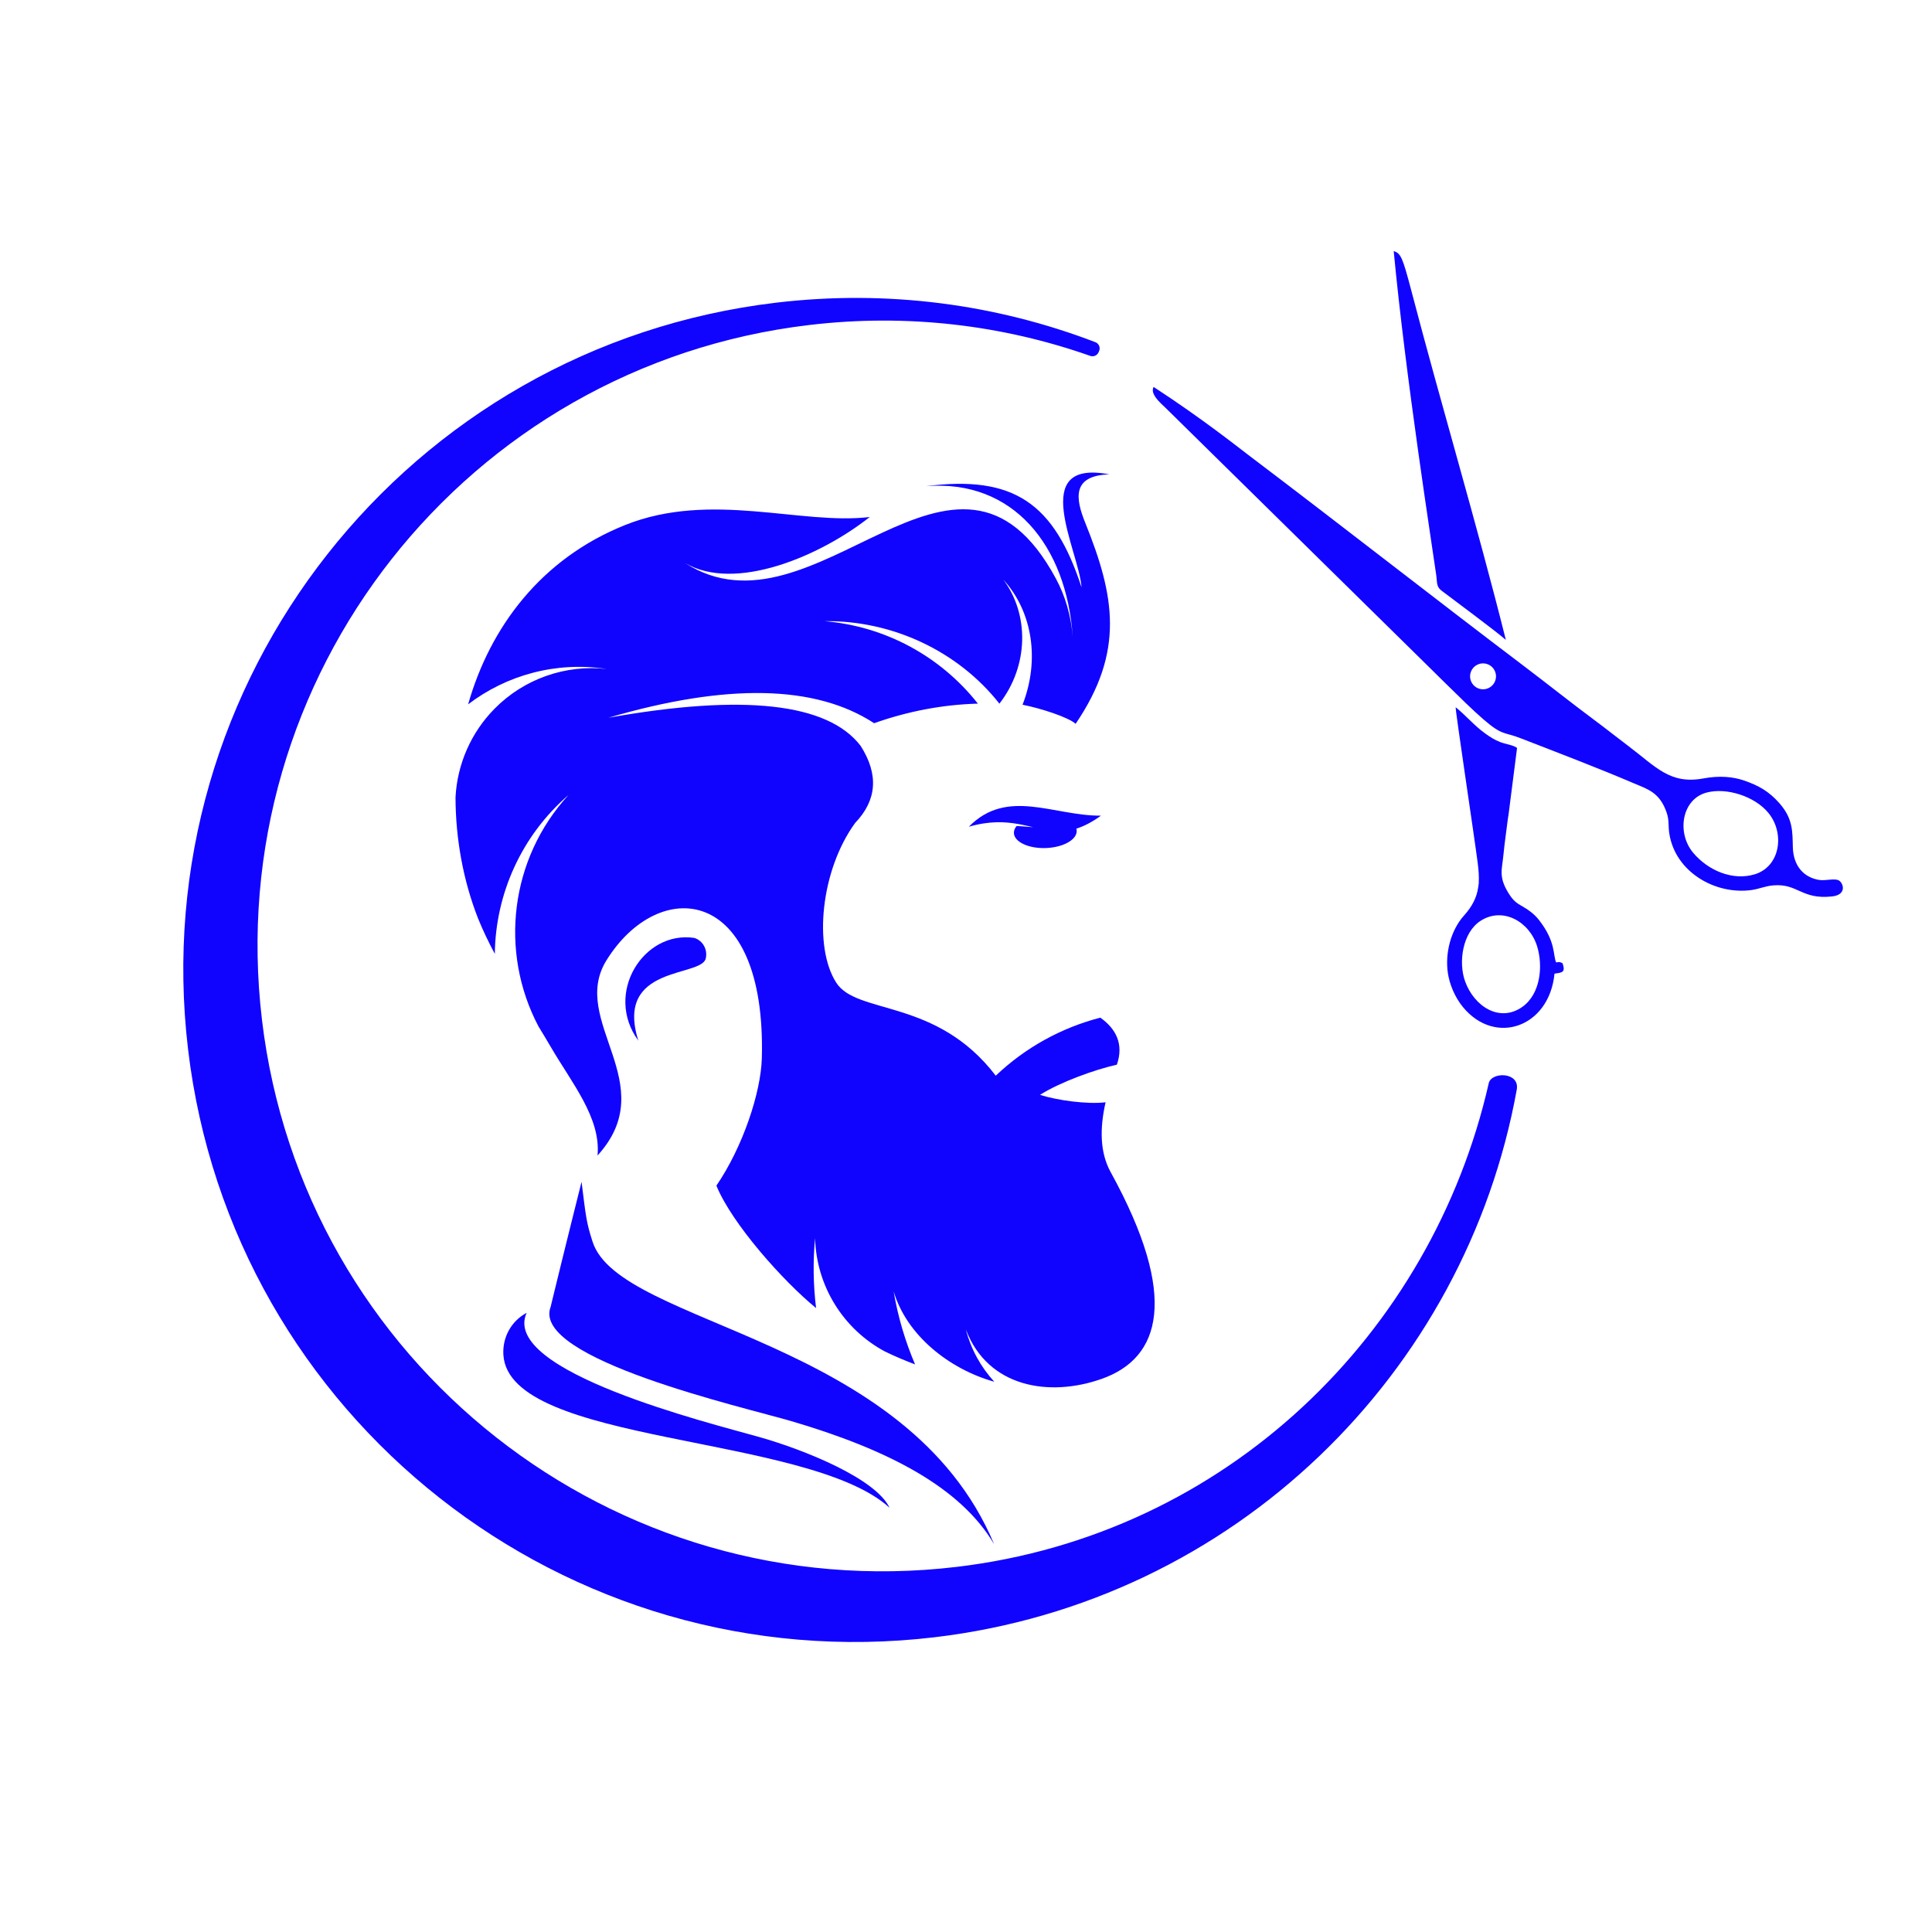
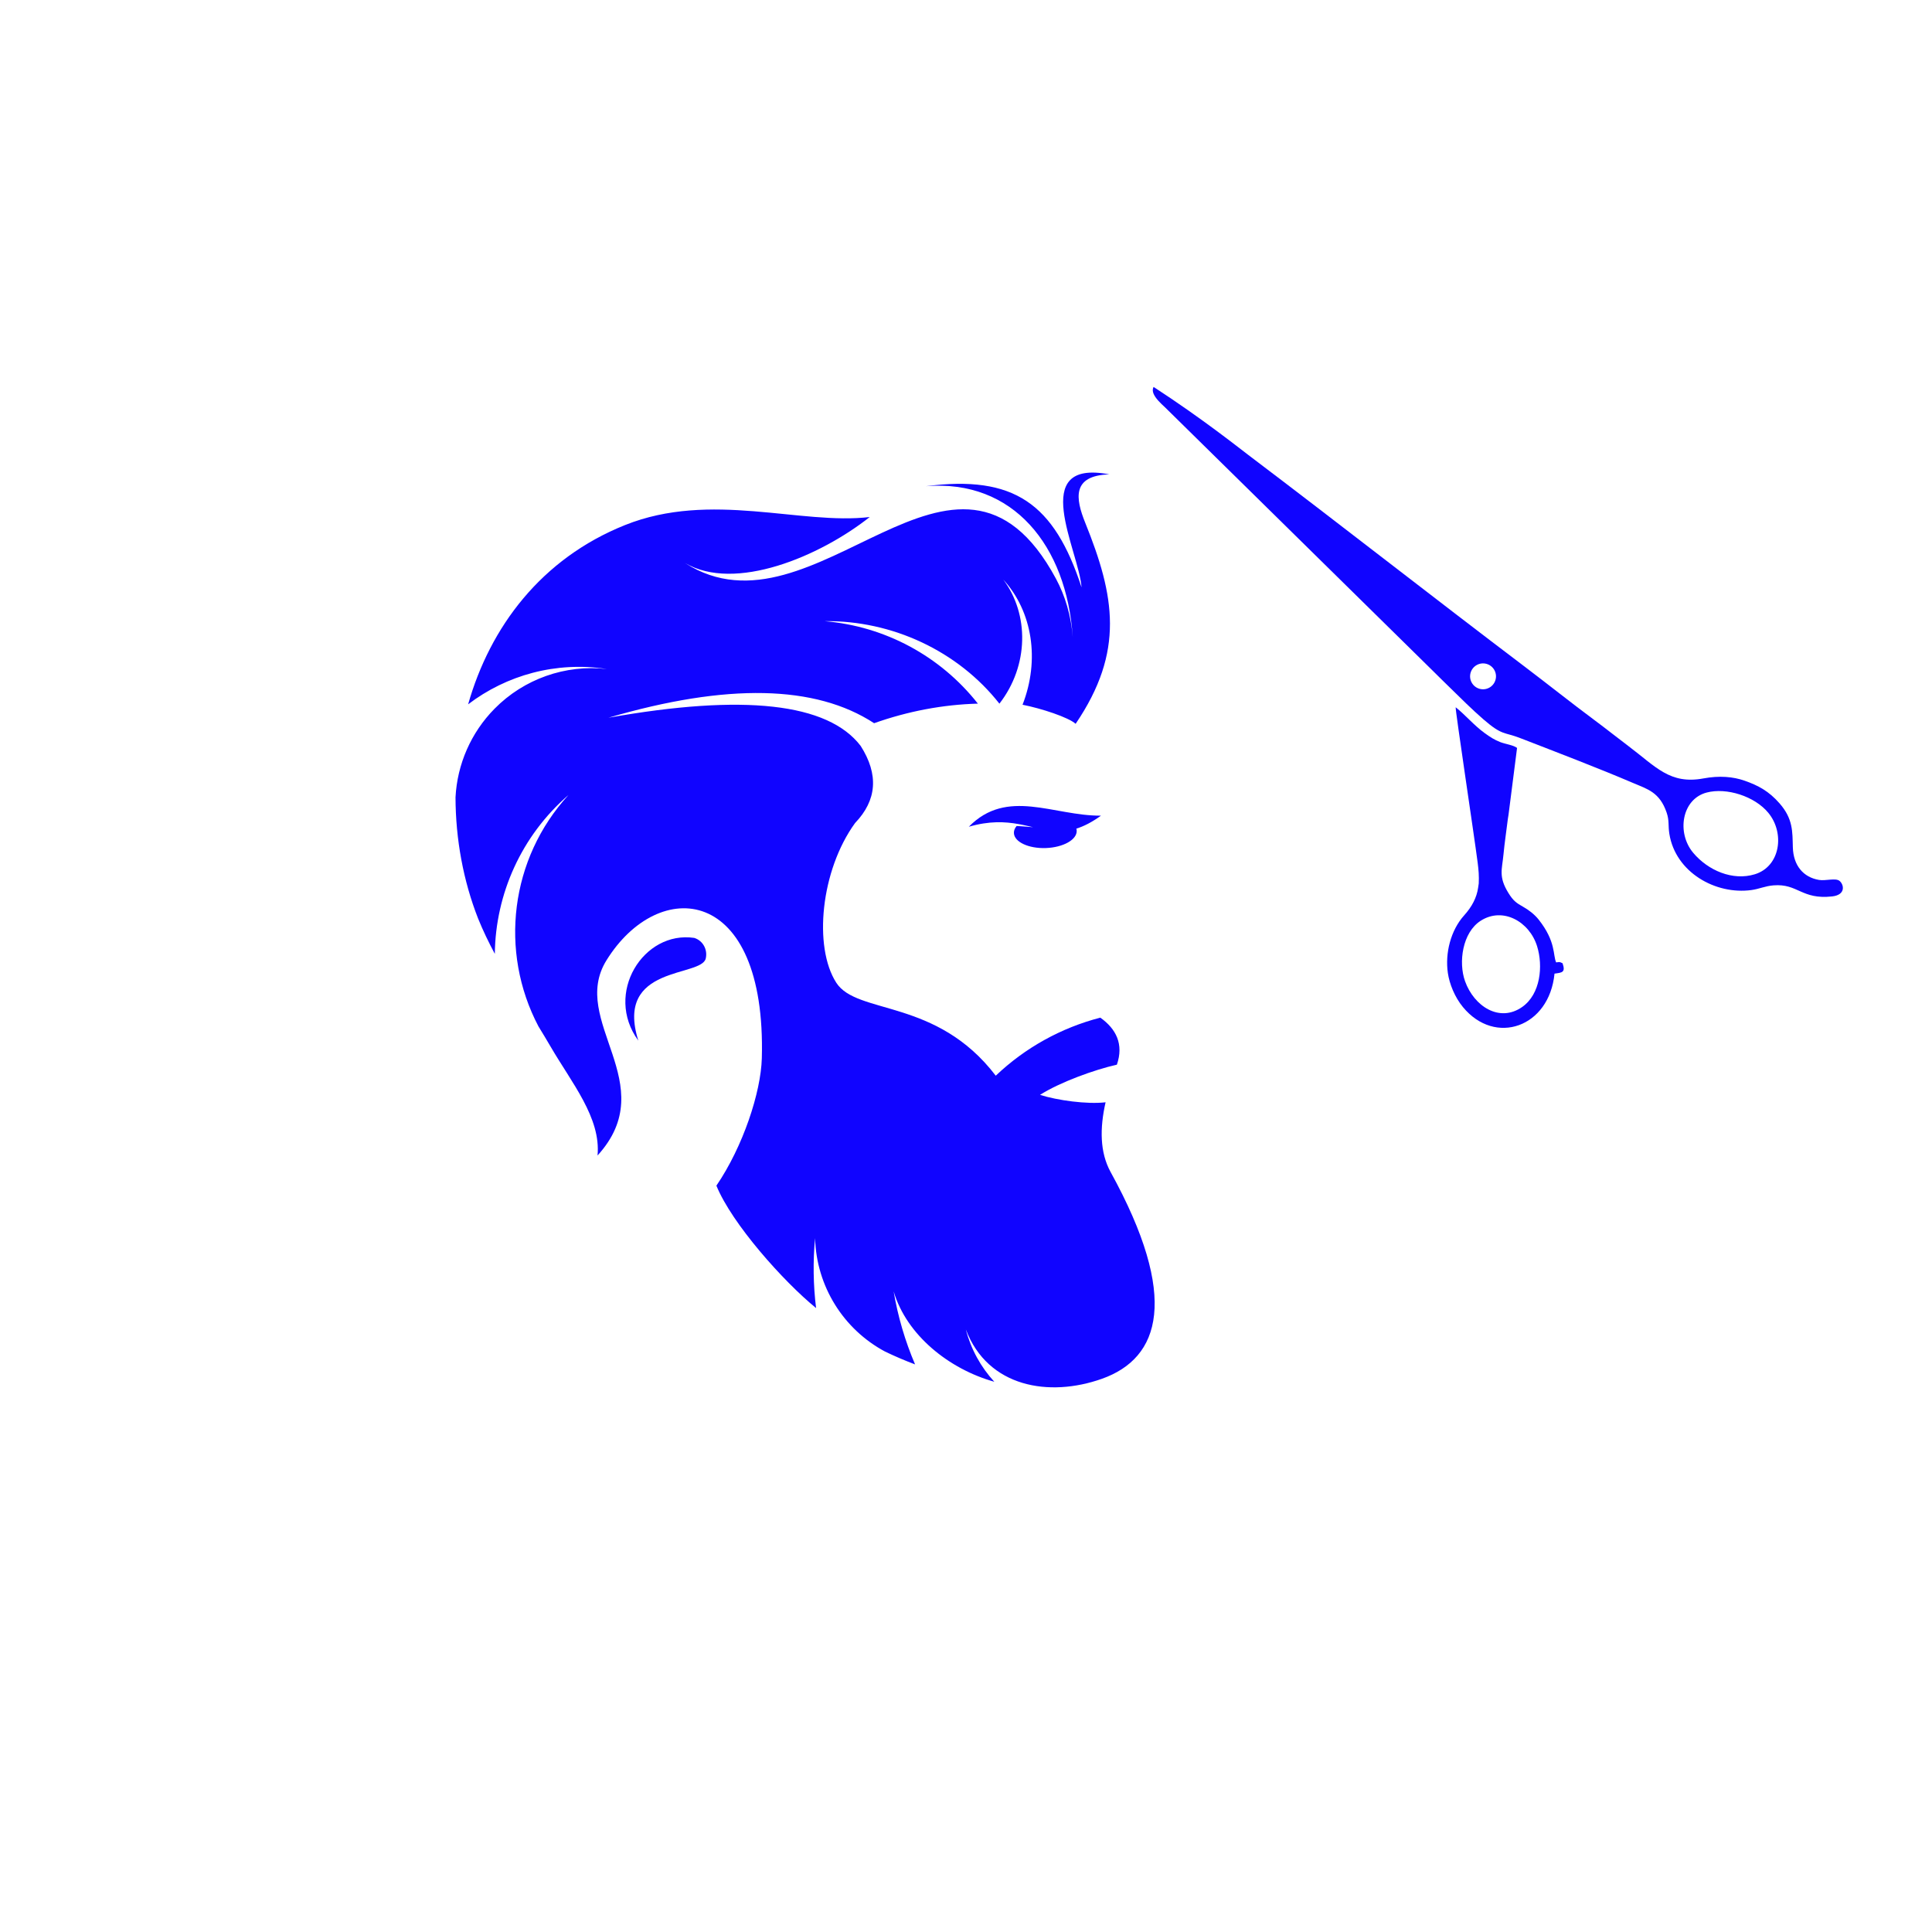
<svg xmlns="http://www.w3.org/2000/svg" width="1024" viewBox="0 0 768 768" height="1024" preserveAspectRatio="xMidYMid meet">
  <defs>
    <clipPath id="0f06d625f2">
      <path d="M 554 99.812 L 599 99.812 L 599 255 L 554 255 Z M 554 99.812 " clip-rule="nonzero" />
    </clipPath>
  </defs>
  <path fill="#1004ff" d="M 406.48 280.145 C 413.988 281.621 424.727 285.152 427.582 287.727 C 447.141 258.898 443.141 236.91 431.387 207.785 C 427.508 198.164 426.031 189.023 440.965 188.57 C 408.406 182.34 428.852 218.75 429.934 233.477 C 419.074 200.238 403.195 188.738 368.098 193.27 C 402.719 190.453 424.023 216.891 426.441 253.316 C 425.777 244.734 423.434 236.879 419.754 230.035 C 380.113 156.461 324.121 257.109 272.27 223.785 C 292.145 235.512 325.988 221.148 345.738 205.52 C 318.32 208.812 282.598 195.047 248.453 208.723 C 215.16 222.055 194.828 249.242 186.086 279.984 C 201.305 268.383 221.012 262.824 241.223 265.941 C 224.719 264.078 208.273 269.891 196.609 281.711 C 187.211 291.234 181.754 303.809 181.074 316.949 C 181.121 333.613 184.172 350.156 190.047 365.117 C 191.988 369.918 194.25 374.594 196.699 379.172 C 196.973 355.41 207.238 332.246 226 316.008 C 202.789 341.301 198.348 378.203 214.043 408.004 C 215.66 410.637 217.238 413.242 218.746 415.84 L 218.762 415.863 C 227.188 430.391 238.934 444.328 237.531 459.332 C 263.492 430.801 226.078 405.949 241.074 381.754 C 261.812 348.285 304.699 351.461 302.836 420.652 C 302.473 434.219 295.367 455.781 284.781 471.316 C 290.926 486.43 311.422 509.398 324.406 519.98 C 323.27 510.785 323.133 501.453 324.012 492.168 C 324.5 511.27 335.266 528.414 351.82 537.266 C 355.742 539.152 359.734 540.855 363.754 542.371 C 359.793 533.102 356.93 523.363 355.242 513.355 C 360.379 530.746 377.293 544.25 395.254 549.27 C 389.895 543.438 385.965 536.324 383.934 528.477 C 392.68 551.543 417.125 555.516 438.035 548.09 C 461.242 539.852 468.973 515.824 441.48 465.887 C 437.184 458.066 437.152 448.469 439.488 438.176 C 432.109 439.055 420.23 437.387 413.422 435.23 C 421.328 430.195 435.152 425.195 443.977 423.227 C 446.762 415.098 443.711 409.023 437.398 404.531 C 421.785 408.566 407.488 416.512 395.828 427.605 C 372.23 396.703 340.668 403.504 332.418 390.625 C 323.301 376.383 326.227 346.016 339.906 327.164 C 348.617 318.078 349.359 307.859 342.121 296.5 C 329.078 279.469 295.652 275.742 241.855 285.309 C 288.961 271.523 324.172 272.25 347.473 287.484 C 360.996 282.691 374.918 280.074 388.723 279.707 C 373.883 260.855 351.832 248.93 327.777 246.926 C 354.664 246.57 380.867 258.836 397.281 279.719 C 409.023 264.586 409.141 244.188 398.832 230.395 C 410.449 243.125 413.406 262.352 406.48 280.145 " fill-opacity="1" fill-rule="evenodd" />
  <path fill="#1004ff" d="M 437.648 324.242 C 418.773 324.352 400.406 313.074 385.121 328.641 C 393.254 326.281 399.48 326.609 404.902 327.582 L 404.902 327.586 C 405.152 327.629 405.406 327.676 405.645 327.723 L 405.66 327.727 L 405.668 327.727 C 405.906 327.777 406.145 327.824 406.383 327.871 L 406.418 327.875 L 406.418 327.879 C 406.668 327.93 406.922 327.984 407.172 328.031 L 407.199 328.043 C 407.441 328.094 407.672 328.141 407.91 328.195 L 407.922 328.199 C 408.16 328.25 408.395 328.305 408.629 328.355 L 408.645 328.359 L 408.719 328.375 L 409.25 328.5 L 409.332 328.52 L 409.371 328.527 L 409.426 328.539 L 409.512 328.562 L 409.602 328.582 L 409.684 328.602 L 409.77 328.625 L 409.855 328.641 L 409.945 328.66 L 410.027 328.684 L 410.09 328.695 L 410.113 328.703 L 410.199 328.723 L 410.289 328.746 L 410.375 328.762 L 410.461 328.785 L 410.551 328.805 L 410.637 328.828 C 408.094 328.605 405.926 328.441 404.133 328.34 C 403.402 329.203 403.004 330.148 403.043 331.133 C 403.168 334.688 408.863 337.363 415.762 337.113 C 422.656 336.863 428.137 333.781 428.004 330.227 C 427.996 329.941 427.953 329.664 427.871 329.395 C 430.828 328.473 434.031 326.859 437.648 324.242 " fill-opacity="1" fill-rule="evenodd" />
-   <path fill="#1004ff" d="M 231.176 469.785 C 232.914 483.82 233.121 486.039 235.559 493.605 C 246.383 527.223 360.527 531.145 395.184 613.852 C 381.953 591.445 353.605 576.414 314.609 564.938 C 295.852 559.426 211.141 540.191 218.863 519.566 C 224.297 497.129 231.176 469.785 231.176 469.785 " fill-opacity="1" fill-rule="evenodd" />
-   <path fill="#1004ff" d="M 353.594 599.332 C 348.137 587.816 320.043 576.402 301.93 571.273 C 282.168 565.664 198.758 545.141 209.352 521.867 C 203.246 525.133 199.668 531.598 200.105 538.59 C 202.344 574.578 321.164 569.812 353.594 599.332 " fill-opacity="1" fill-rule="evenodd" />
  <path fill="#1004ff" d="M 253.742 413.66 C 240.039 394.91 255.789 369.832 275.973 372.832 C 279.43 373.906 281.355 377.477 280.551 381.008 C 278.832 388.559 244.227 383.504 253.742 413.66 " fill-opacity="1" fill-rule="evenodd" />
  <path fill="#1004ff" d="M 586.996 264.379 C 589.473 262.977 592.609 263.848 594.016 266.324 C 595.41 268.793 594.543 271.934 592.066 273.332 C 589.59 274.734 586.457 273.863 585.055 271.391 C 583.648 268.914 584.527 265.777 586.996 264.379 M 460.434 159.277 L 460.434 159.273 L 460.434 159.281 C 461.262 160.195 462.203 161.082 463.066 161.871 L 569.809 266.891 C 572.023 269.121 574.094 271.105 576.453 273.426 C 580.52 277.426 585.32 282.176 589.68 285.953 C 597.254 292.512 597.773 290.863 604.312 293.406 C 618.559 298.934 635.305 305.312 649.289 311.297 C 654.875 313.684 659.758 314.914 662.516 323.02 C 663.629 326.277 663.051 328.113 663.594 331.465 C 666.043 346.816 682.035 355.766 696.219 353.809 C 699.359 353.375 701.637 352.215 704.992 351.945 C 714.746 351.16 716.129 357.707 728.324 356.34 C 733.723 355.73 733.07 351.738 731.285 350.203 C 729.734 348.871 725.777 350.238 723.082 349.785 C 716.895 348.746 712.883 344.113 712.684 336.805 C 712.508 330.551 712.785 325.52 707.422 319.375 C 703.133 314.469 698.914 312.23 693.488 310.332 C 688.926 308.734 683.48 308.258 677.176 309.43 C 663.867 311.914 658.297 304.852 647.43 296.66 C 643.012 293.332 638.508 289.734 633.871 286.293 C 624.551 279.371 615.312 271.988 606.23 265.113 C 569.863 237.59 532.543 208.324 496.191 180.828 C 492.551 178.074 477.941 166.422 458.582 153.816 C 457.641 155.453 458.793 157.438 460.434 159.277 Z M 673.062 338.988 C 666.418 331.059 668.488 317.656 678.438 315.047 C 686.355 312.969 697.508 316.52 702.934 323.105 C 709.574 331.156 707.742 344.422 697.57 347.535 C 688.762 350.234 678.965 346.027 673.062 338.988 Z M 673.062 338.988 " fill-opacity="1" fill-rule="evenodd" />
  <g clip-path="url(#0f06d625f2)">
-     <path fill="#1004ff" d="M 570.965 228.898 C 571.309 231.371 570.91 233.18 572.977 234.75 C 578.914 239.27 594.227 250.57 598.598 254.367 C 586.859 207.52 573.133 161.809 560.965 115.316 C 557.52 102.23 556.852 100.734 554.02 99.812 C 558.785 150.047 569.211 216.406 570.965 228.898 " fill-opacity="1" fill-rule="evenodd" />
-   </g>
+     </g>
  <path fill="#1004ff" d="M 587.387 342.852 C 587.781 345.934 587.961 348.168 587.824 351.199 L 587.586 352.828 C 587.027 356.812 585.109 360.453 582.016 363.883 C 576.66 369.828 574.402 378.902 575.543 386.762 C 576.172 391.102 578.277 396.379 581.547 400.336 C 594.352 415.875 615.852 408.379 617.945 387.031 C 620.902 386.617 622.43 386.621 621.141 382.91 C 619.848 382.285 620.055 382.402 618.594 382.57 C 617.27 379.758 618.594 374.363 611.68 365.602 C 609.977 363.445 607.676 361.715 605.516 360.496 C 602.734 358.934 601.504 358.035 599.602 354.949 C 595.598 348.445 597.102 345.629 597.66 339.637 C 598.094 335.02 598.824 330.211 599.406 325.469 L 599.664 323.859 L 603.055 297.312 C 601.645 296.203 598.449 295.789 596.438 295.02 C 594.027 294.094 592.367 292.996 590.18 291.418 C 585.918 288.34 582.512 284.195 578.652 281.145 C 578.516 282.609 585.902 331.418 587.387 342.852 M 611.027 376.172 C 613.441 383.969 612.426 395.137 605.098 400.285 C 596.105 406.594 585.969 400.074 582.379 390.051 C 579.672 382.488 581.359 370.66 588.582 366.027 C 597.422 360.359 608.008 366.371 611.027 376.172 Z M 611.027 376.172 " fill-opacity="1" fill-rule="evenodd" />
-   <path fill="#1004ff" d="M 380.305 622.859 C 243.98 639.066 120.336 541.695 104.133 405.371 C 87.926 269.055 185.301 145.406 321.625 129.203 C 360.66 124.562 398.656 129.238 433.391 141.473 C 434.711 141.938 436.164 141.301 436.711 140.016 L 436.91 139.547 C 437.207 138.859 437.211 138.156 436.918 137.469 C 436.629 136.773 436.121 136.285 435.426 136.02 C 396.27 121.016 353.004 115.031 308.477 120.324 C 161.984 137.738 57.344 270.609 74.754 417.105 C 92.168 563.602 225.043 668.242 371.535 650.832 C 490.992 636.633 582.617 545.668 602.934 433.145 C 604.211 426.047 592.859 425.973 591.809 430.566 C 569.137 530.199 487.574 610.113 380.305 622.859 " fill-opacity="1" fill-rule="evenodd" />
</svg>